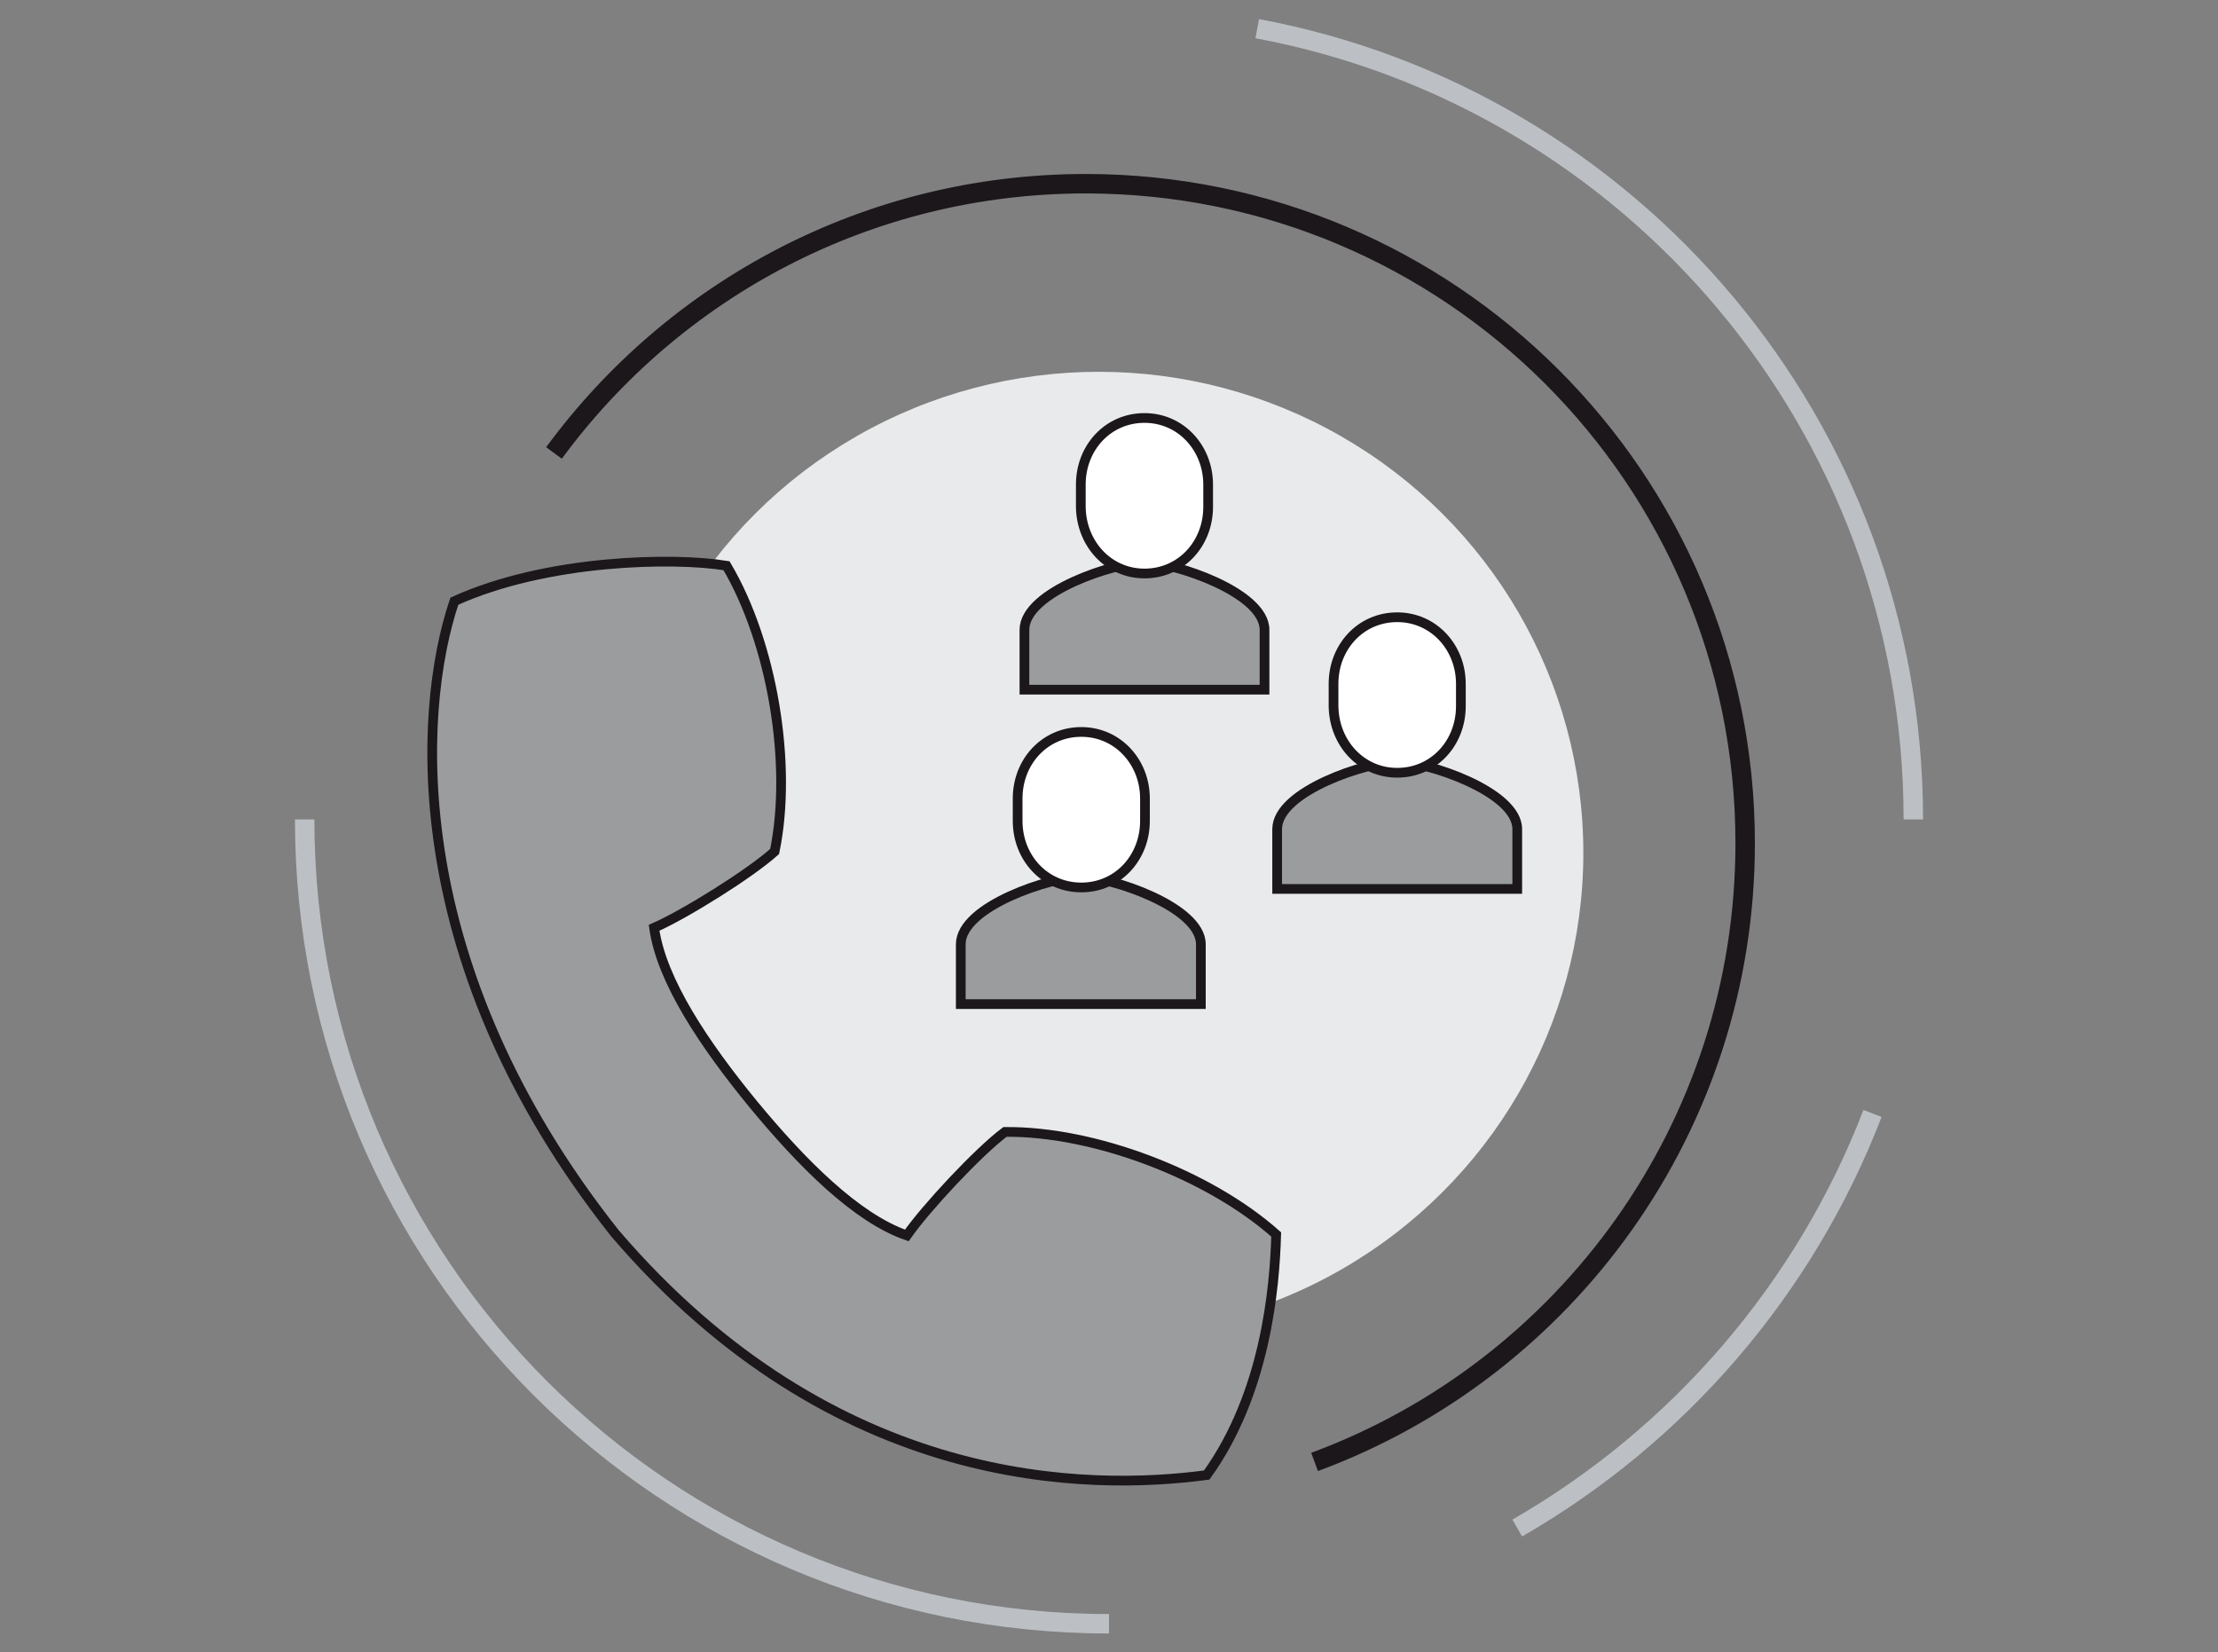
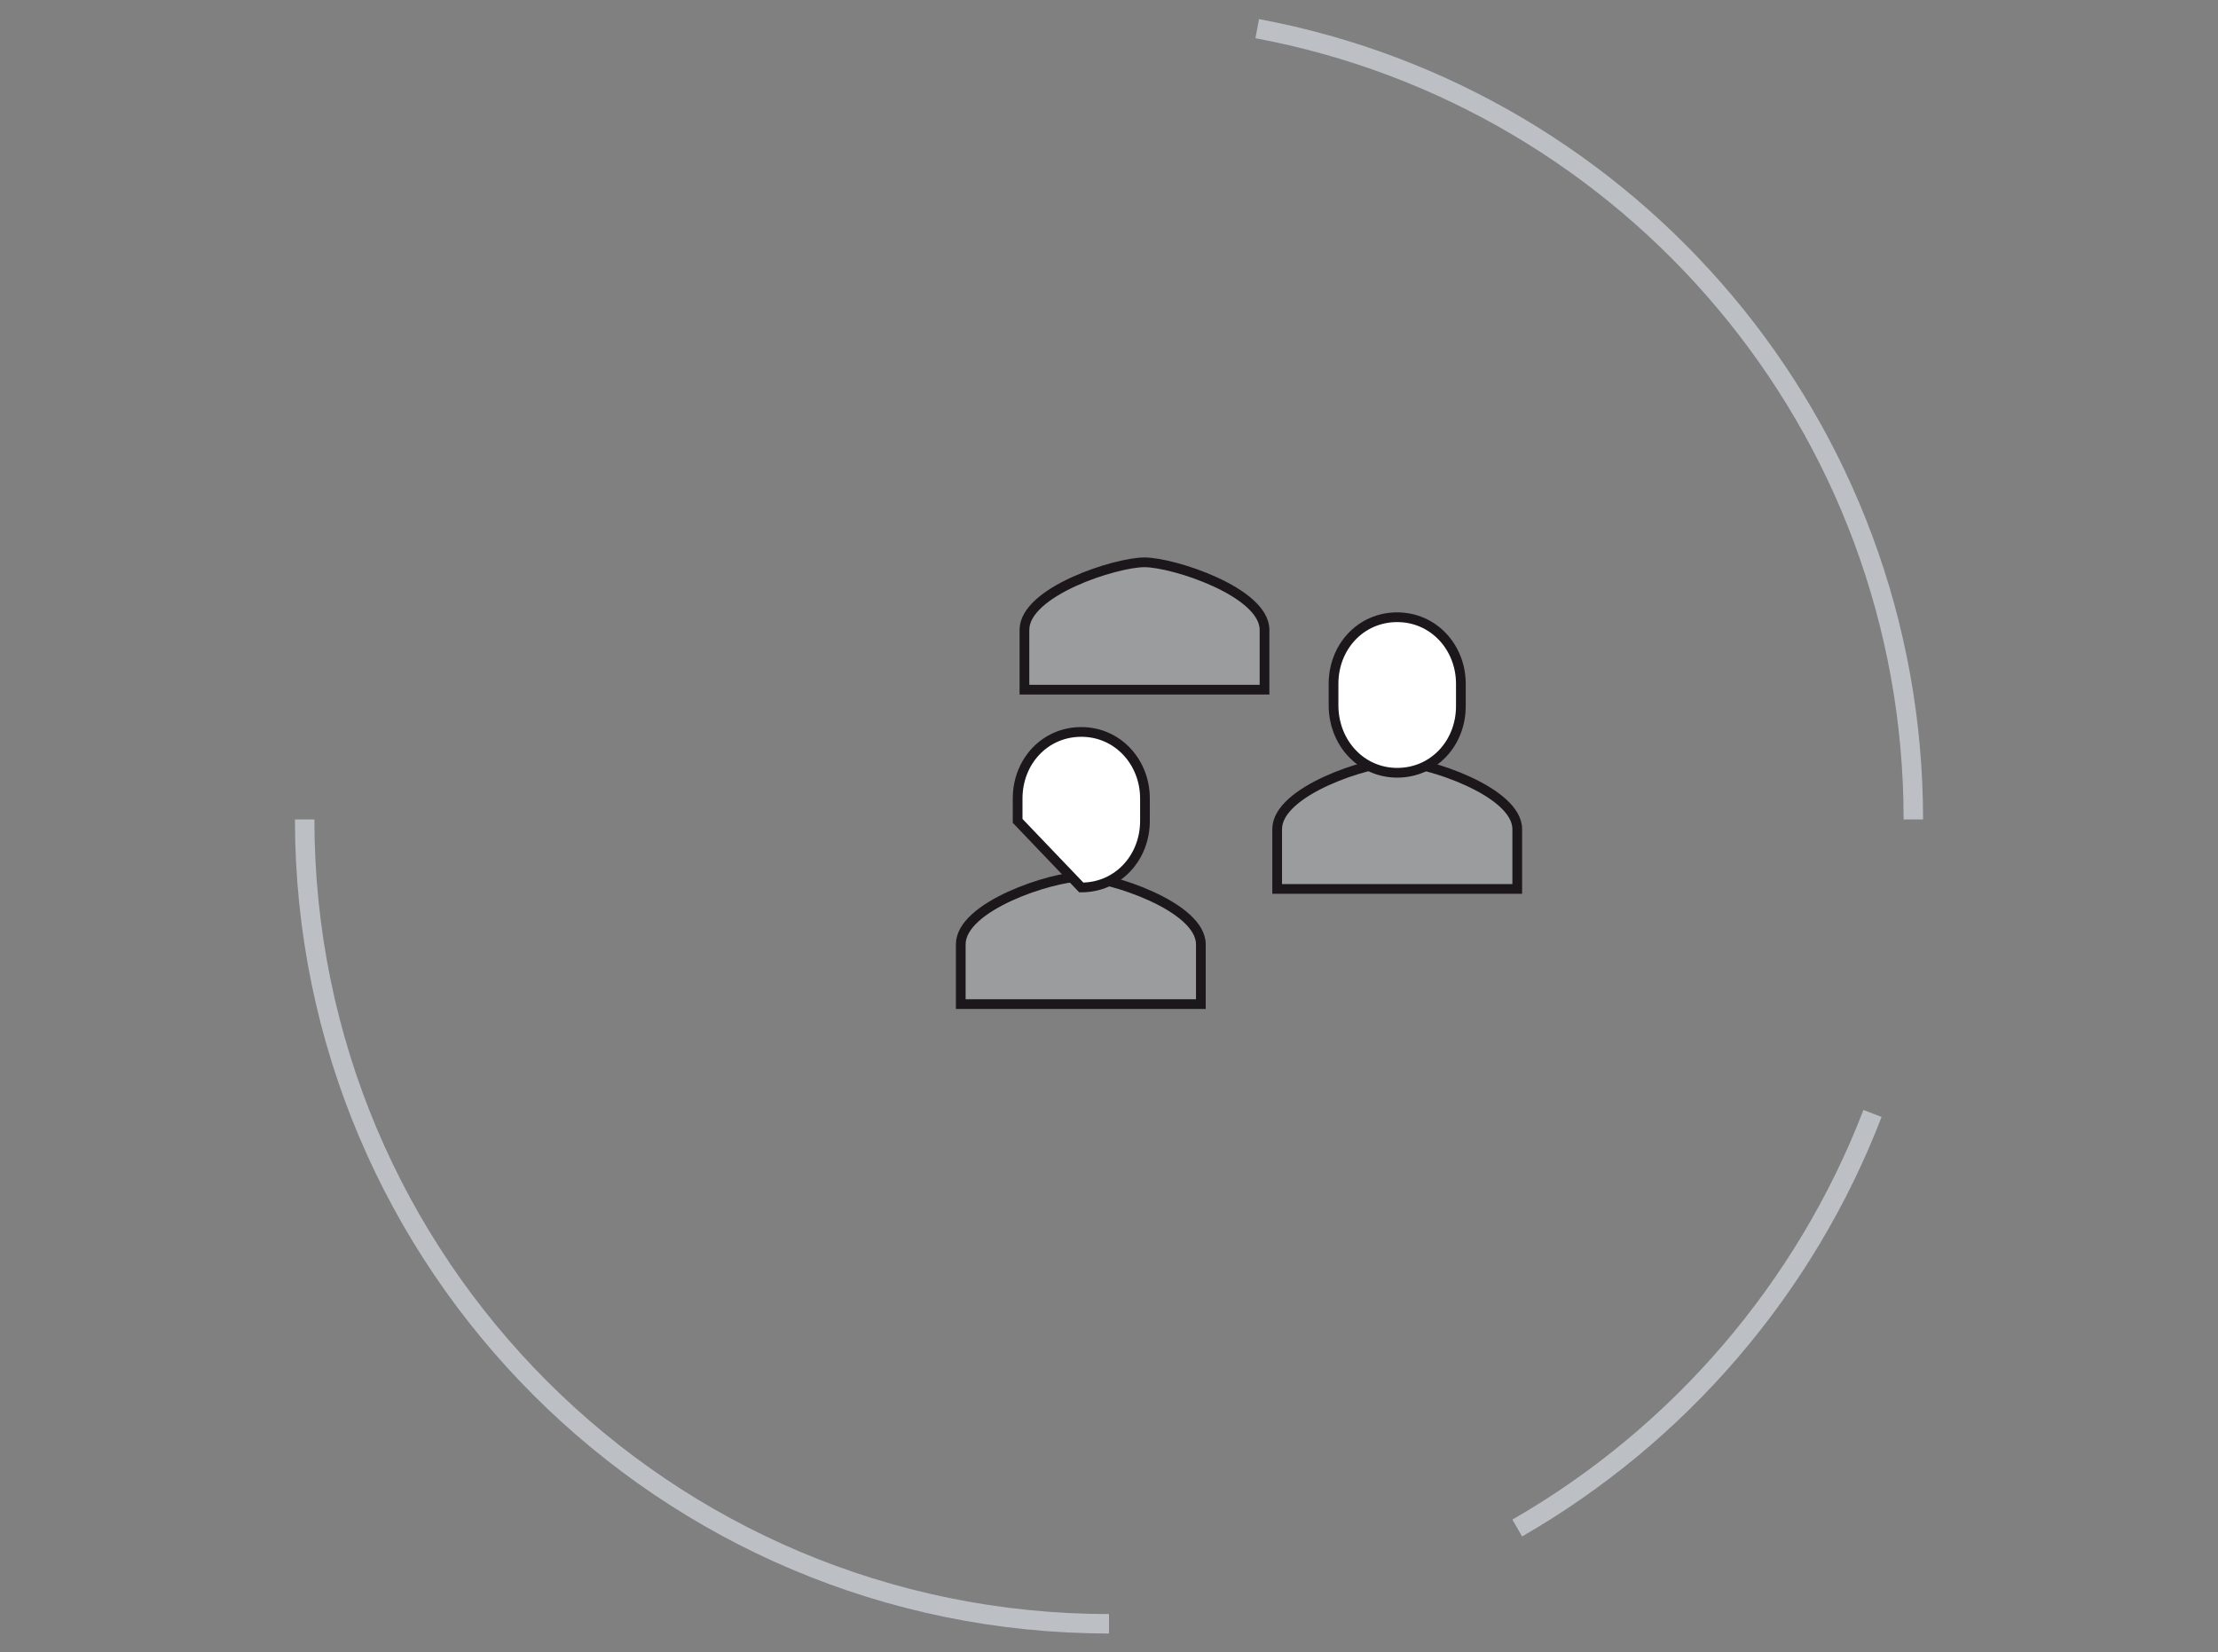
<svg xmlns="http://www.w3.org/2000/svg" version="1.1" width="200" height="149">
  <rect width="100%" height="100%" fill="#808080" stroke="none" />
  <svg version="1.1" id="Ebene_1" x="0" y="0" viewBox="0 0 455 340" style="enable-background:new 0 0 455 340;" xml:space="preserve" width="200" height="149">
    <style type="text/css">
	.st0{fill:#E9EAEB;}
	.st1{fill:#9B9C9E;stroke:#1B171B;stroke-width:2;stroke-miterlimit:10;}
	.st2{fill:none;stroke:#2A5082;stroke-width:2;stroke-miterlimit:10;}
	.st3{fill:none;stroke:#BCC0C4;stroke-width:4;stroke-miterlimit:10;}
	.st4{fill:none;stroke:#1B171B;stroke-width:4;stroke-miterlimit:10;}
	.st5{fill:#FFFFFF;stroke:#1B171B;stroke-width:2;stroke-miterlimit:10;}
</style>
    <g>
-       <ellipse class="st0" cx="225.4" cy="175.5" rx="99.7" ry="99" />
-       <path class="st1" d="M261.9,254c-13.8-12.3-37.5-21.3-55.8-21.1c-5.5,4.1-16.3,15.7-20.2,21.3c-10.4-3.6-21.6-14.9-31.6-27   c-10-12.2-18.9-25.4-20.4-36.3c6.2-2.7,19.7-11.1,24.8-15.7c3.7-17.9-0.5-42.9-9.9-58.8c-10.9-1.8-37.1-1.3-56,7.3   c-7.8,23.1-10.4,75.2,33,130c45.4,53.1,97.7,53,121.8,49.8C259.7,286.7,261.6,265,261.9,254z" />
      <path class="st2" d="M207.4,176" />
      <path class="st3" d="M227.5,334.1C136.1,334.1,62,260,62,168.6" />
      <path class="st3" d="M258,5.9c76.8,14.3,135,81.7,135,162.7" />
      <path class="st3" d="M384.6,229.1c-13.9,36.1-39.9,66.2-73.1,85.3" />
-       <path class="st4" d="M113.3,93.2c24.7-33.6,64.5-55.4,109.4-55.4c74.9,0,135.7,60.7,135.7,135.7c0,58.4-36.9,108.2-88.6,127.3" />
    </g>
    <path class="st1" d="M311.5,182.9v-12.3c0-7.8-18.8-13.9-24.7-13.9c-5.9,0-24.7,6-24.7,13.9v12.3H311.5z" />
    <path class="st5" d="M286.8,159c7.5,0,13.1-6.1,13.1-13.7v-4.6c0-7.5-5.6-13.7-13.1-13.7c-7.5,0-13.1,6.1-13.1,13.7v4.6  C273.8,152.9,279.4,159,286.8,159z" />
    <path class="st1" d="M246.4,206.6v-12.3c0-7.8-18.8-13.9-24.7-13.9c-5.9,0-24.7,6-24.7,13.9v12.3H246.4z" />
-     <path class="st5" d="M221.8,182.6c7.5,0,13.1-6.1,13.1-13.7v-4.6c0-7.5-5.6-13.7-13.1-13.7c-7.5,0-13.1,6.1-13.1,13.7v4.6  C208.7,176.5,214.3,182.6,221.8,182.6z" />
+     <path class="st5" d="M221.8,182.6c7.5,0,13.1-6.1,13.1-13.7v-4.6c0-7.5-5.6-13.7-13.1-13.7c-7.5,0-13.1,6.1-13.1,13.7v4.6  z" />
    <path class="st1" d="M259.5,141.9v-12.3c0-7.8-18.8-13.9-24.7-13.9c-5.9,0-24.7,6-24.7,13.9v12.3H259.5z" />
-     <path class="st5" d="M234.8,118c7.5,0,13.1-6.1,13.1-13.7v-4.6c0-7.5-5.6-13.7-13.1-13.7c-7.5,0-13.1,6.1-13.1,13.7v4.6  C221.8,111.9,227.4,118,234.8,118z" />
  </svg>
</svg>